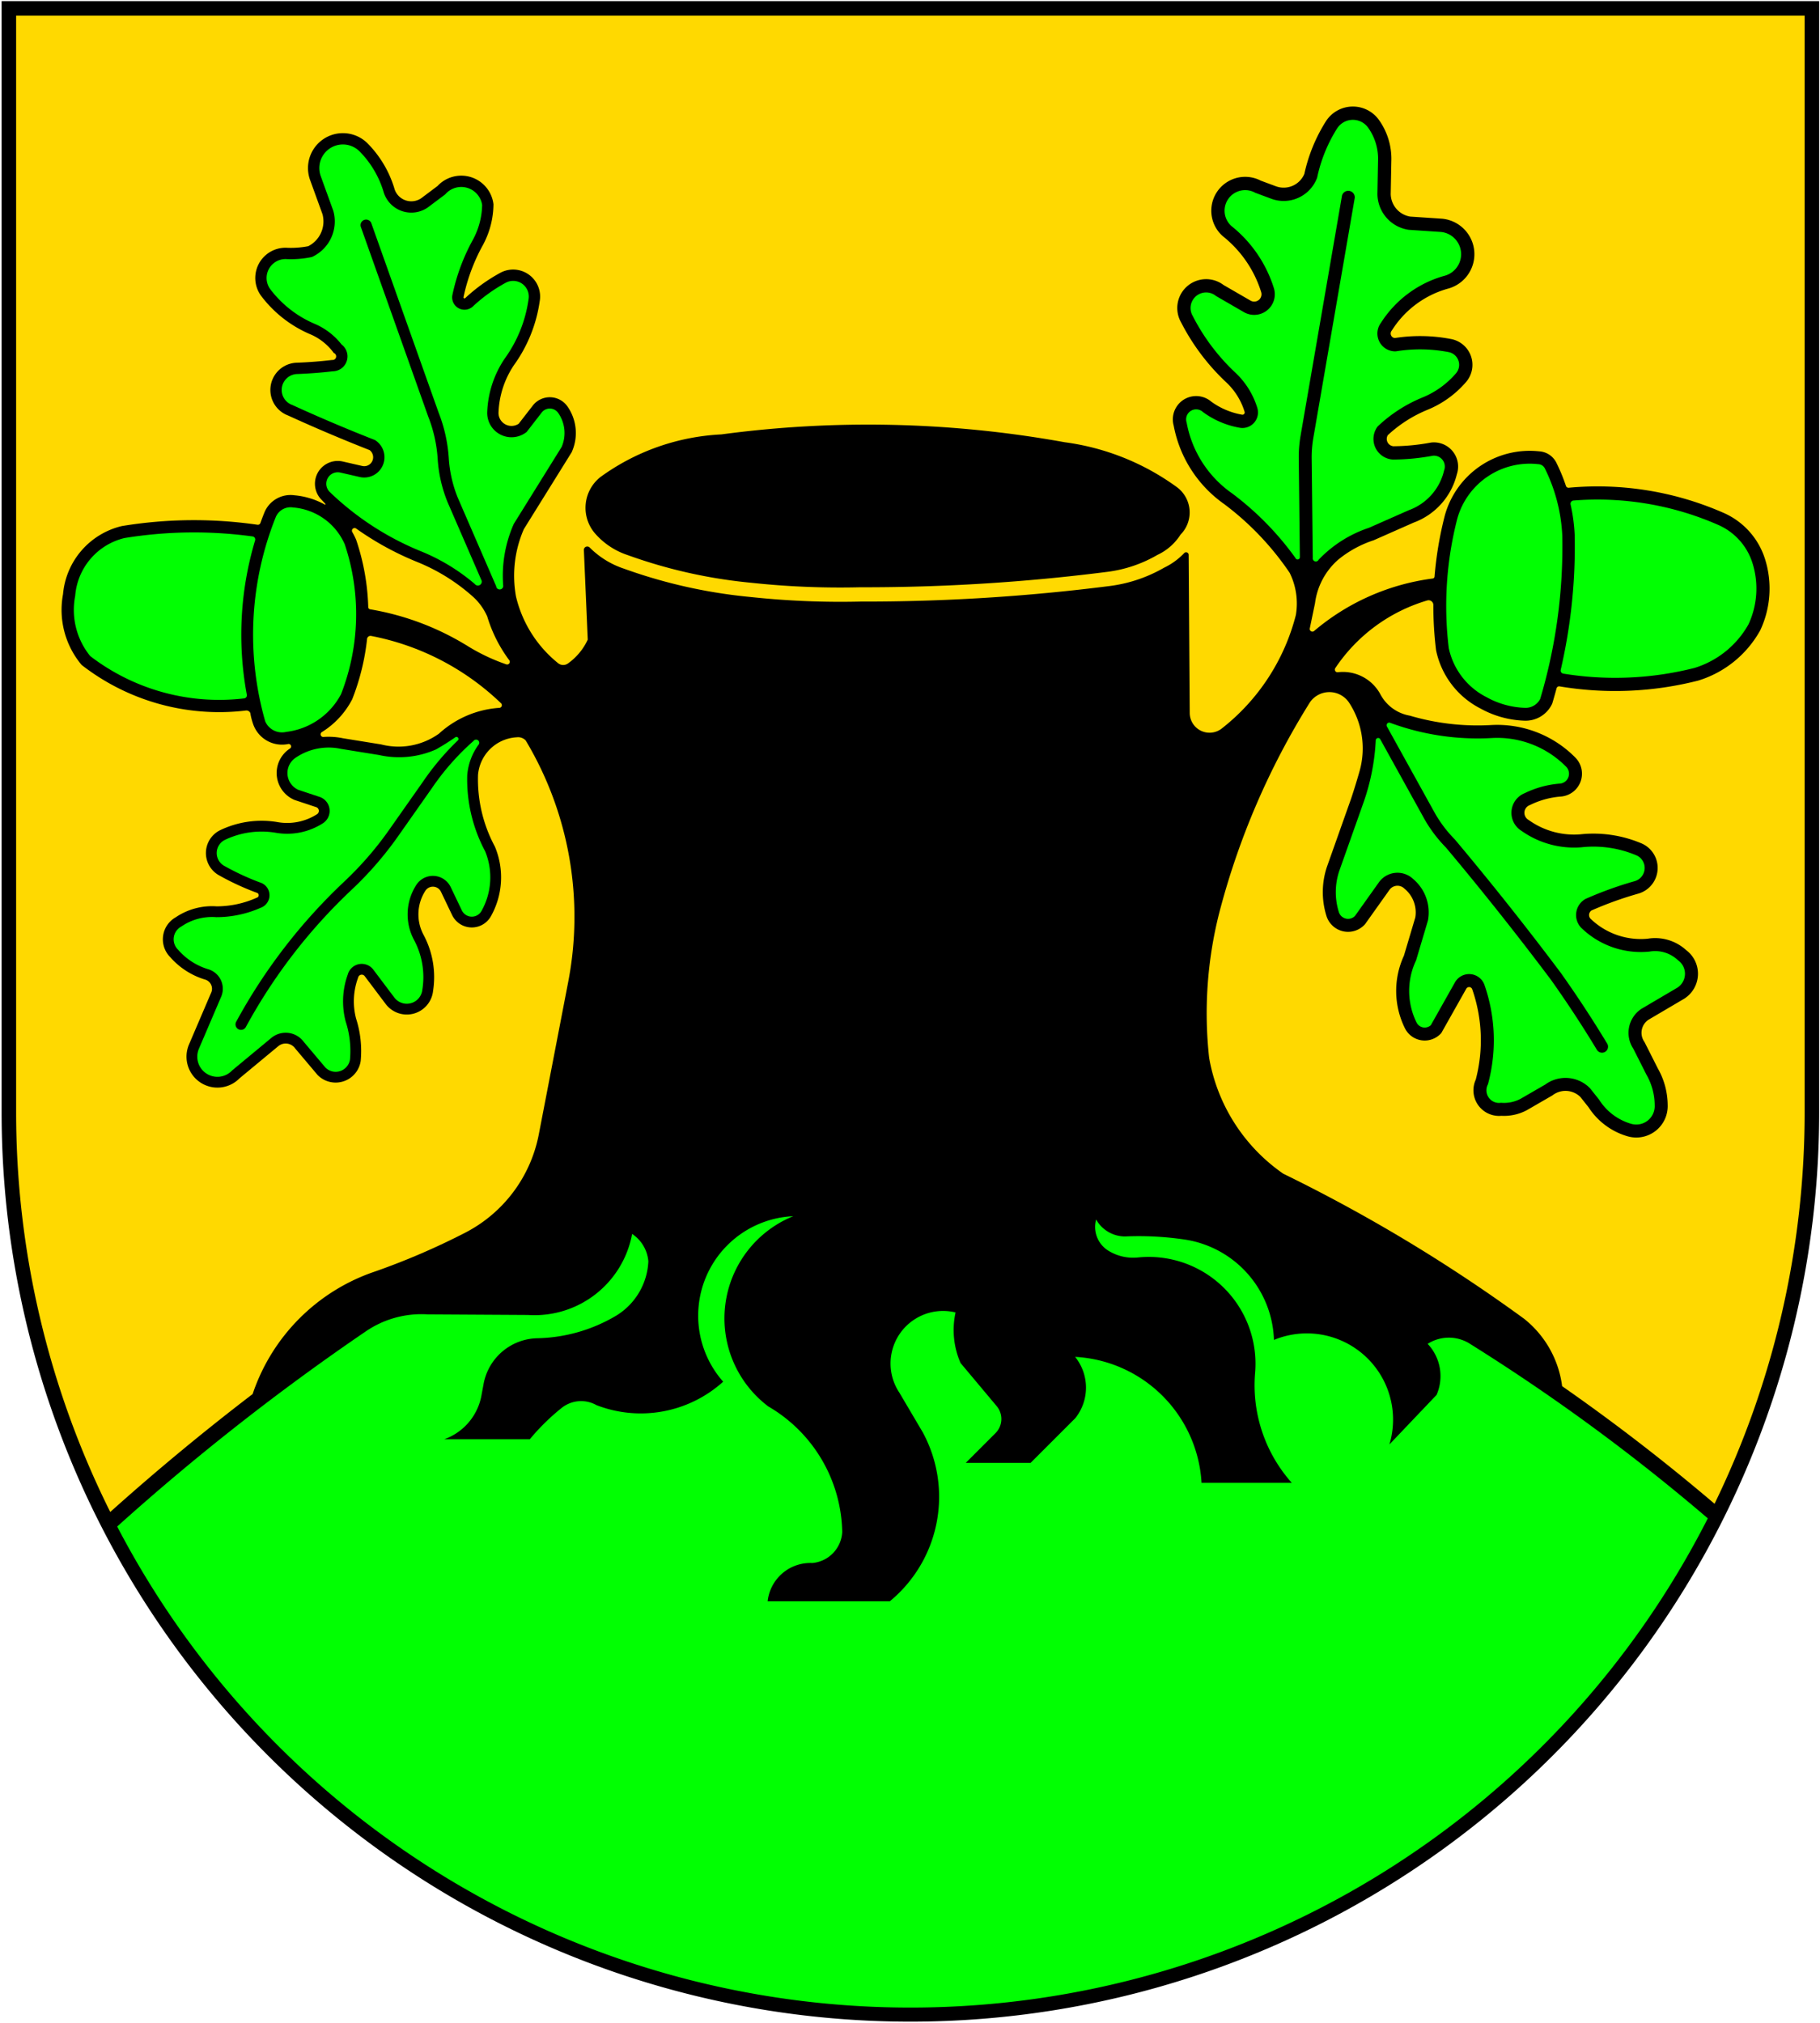
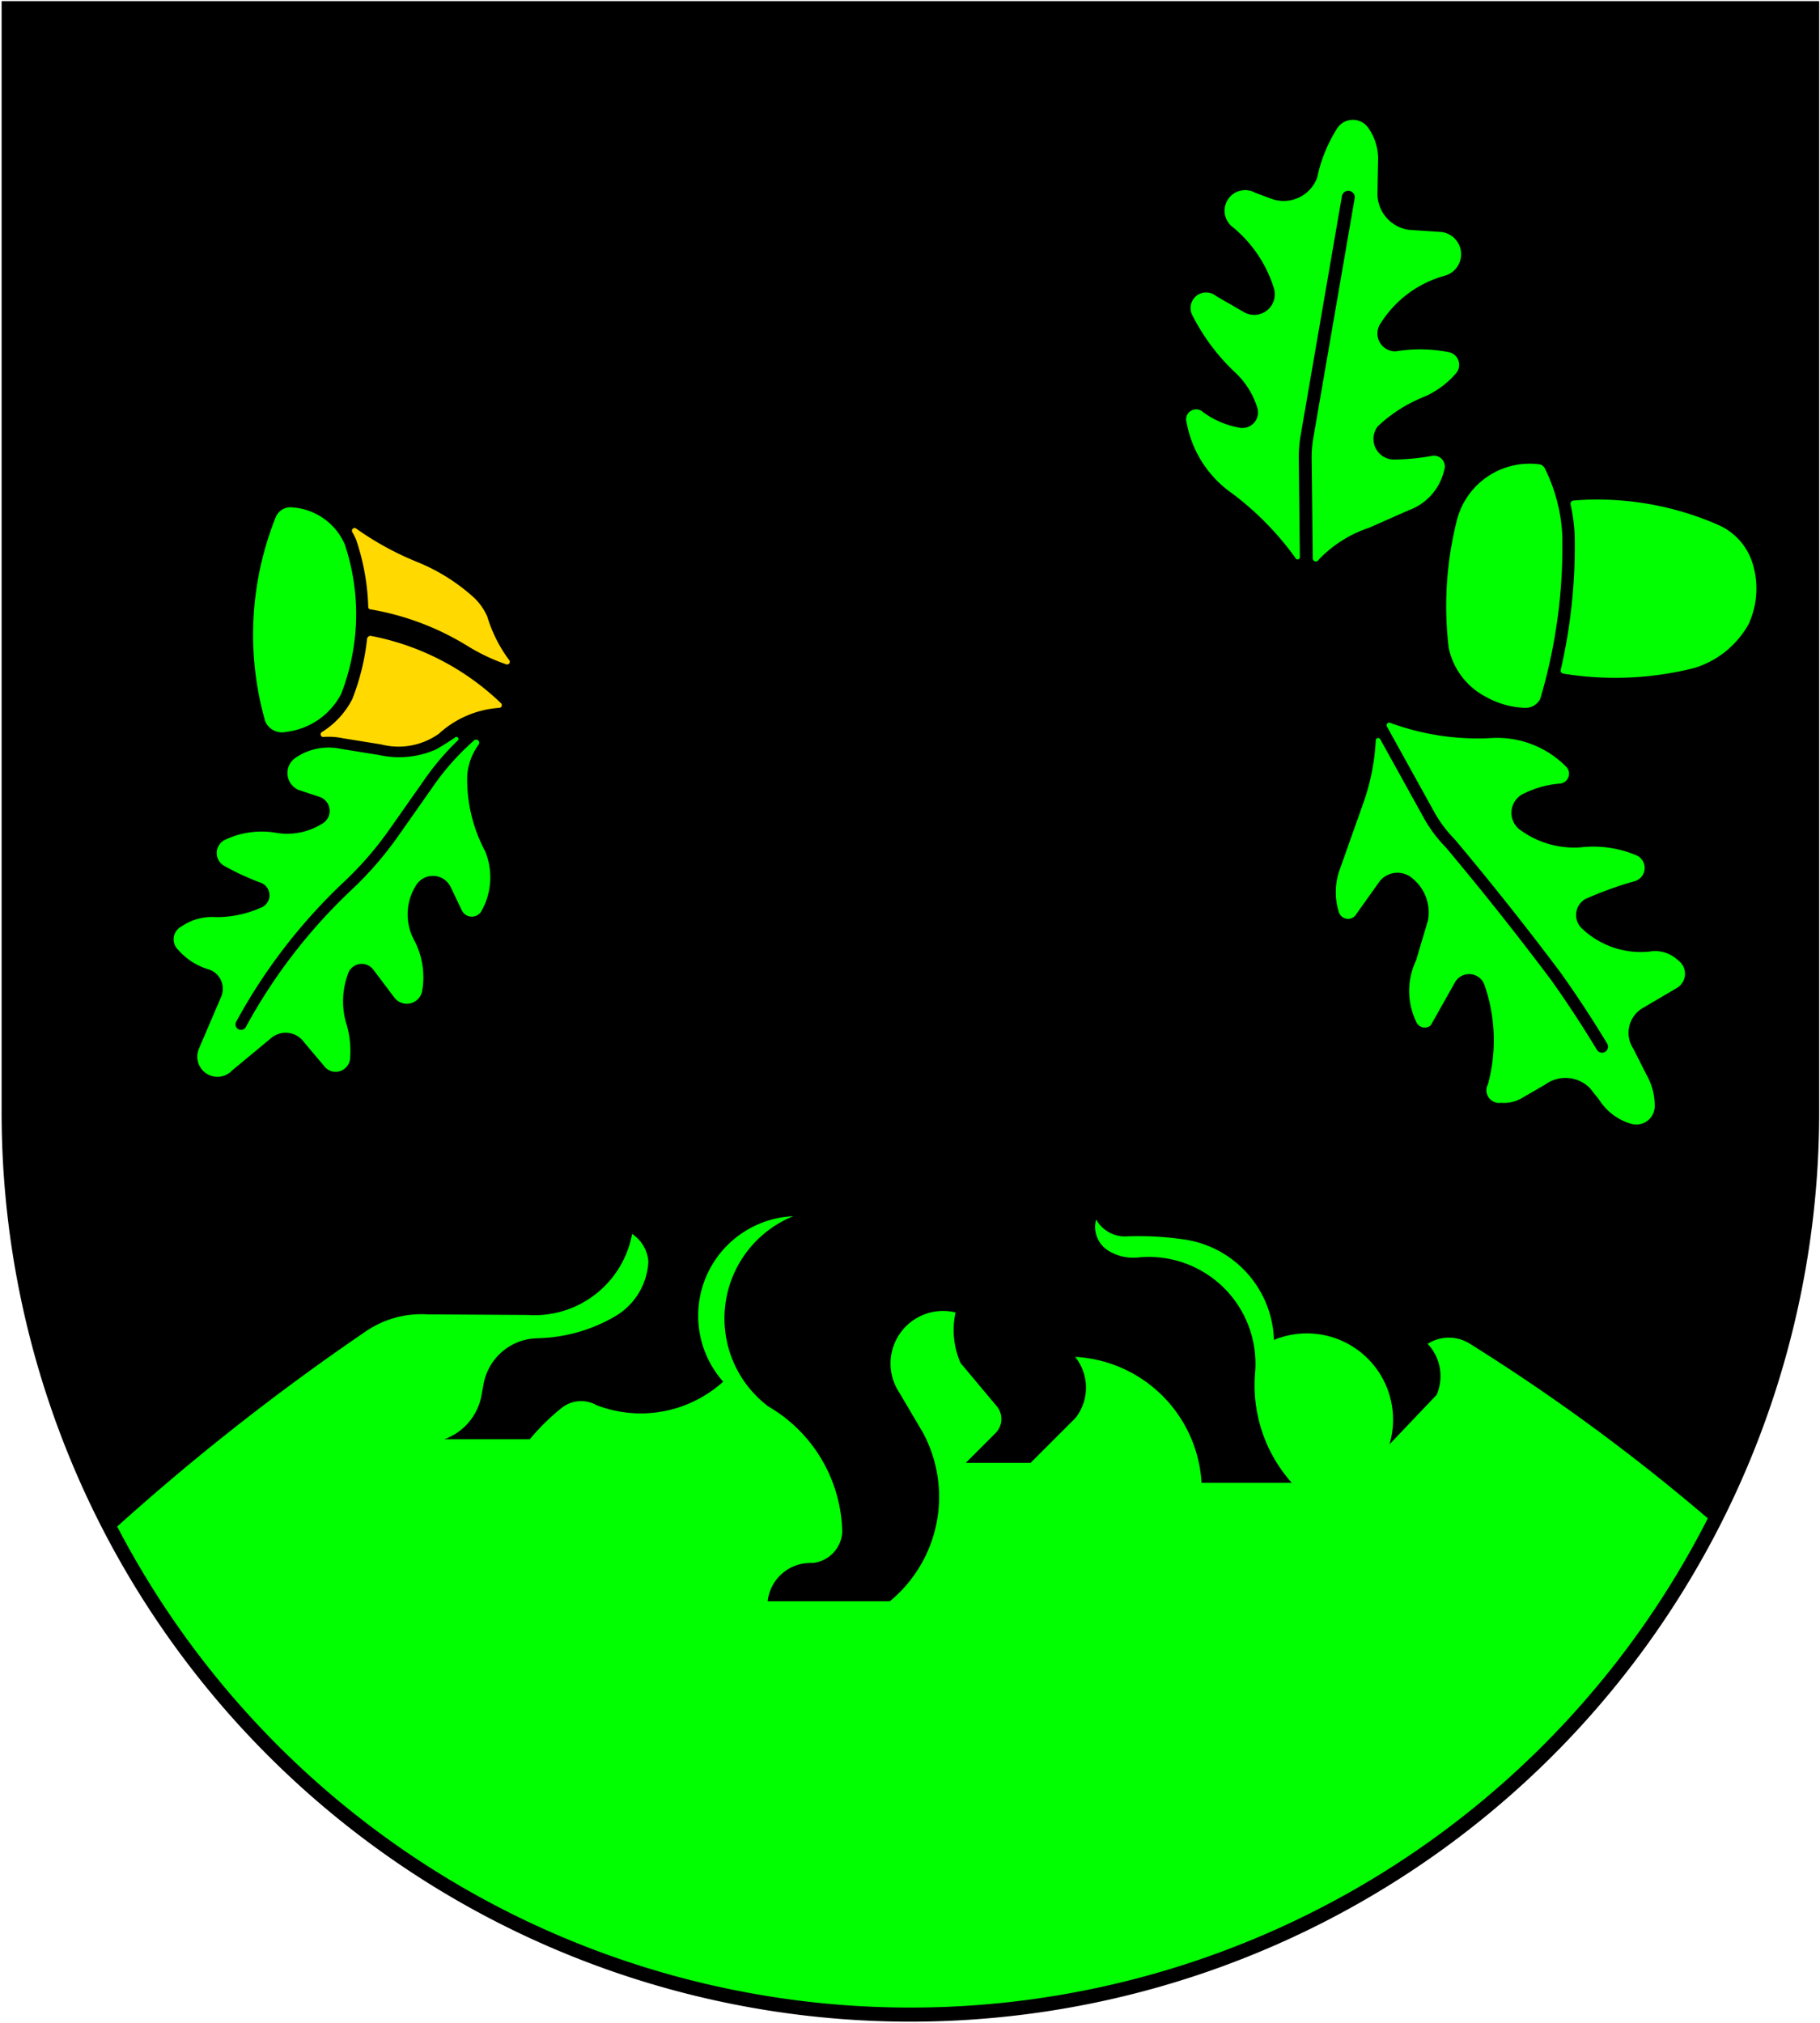
<svg xmlns="http://www.w3.org/2000/svg" xmlns:ns1="http://www.inkscape.org/namespaces/inkscape" xmlns:ns2="http://sodipodi.sourceforge.net/DTD/sodipodi-0.dtd" width="900" height="1000" id="svg2" version="1.1" ns1:version="0.48.4 r9939" ns2:docname="Nowy dokument 1">
  <title id="title3880">POL gmina Szypliszki</title>
  <defs id="defs4">
    <symbol id="*Paper_Space" />
    <symbol id="*Model_Space" />
    <pattern id="Hatch" x="0" y="0" patternUnits="userSpaceOnUse" width="8" height="8">
-       <path id="path2995" d="M8 4 l-4,4" stroke-width="0.25" stroke="#000000" linecap="square" />
      <path id="path2997" d="M6 2 l-4,4" stroke-width="0.25" stroke="#000000" linecap="square" />
      <path id="path2999" d="M4 0 l-4,4" stroke-width="0.25" stroke="#000000" linecap="square" />
    </pattern>
    <marker orient="auto" id="DistanceX" style="overflow:visible" refX="0" refY="0">
      <path id="path2992" d="M 3,-3 -3,3 M 0,-5 0,5" style="stroke:#000000;stroke-width:0.5" ns1:connector-curvature="0" />
    </marker>
  </defs>
  <ns2:namedview id="base" pagecolor="#ffffff" bordercolor="#666666" borderopacity="1.0" ns1:pageopacity="0.0" ns1:pageshadow="2" ns1:zoom="0.629" ns1:cx="467.48808" ns1:cy="482.51192" ns1:document-units="px" ns1:current-layer="layer1" showgrid="false" ns1:window-width="1440" ns1:window-height="844" ns1:window-x="-4" ns1:window-y="-4" ns1:window-maximized="1" />
  <g ns1:label="Layer 1" ns1:groupmode="layer" id="layer1" transform="translate(0,-52.362)">
    <g ns1:label="0" id="g3003" transform="matrix(1.212,0,0,1.213,-2.512,-224.373)" />
    <path id="path3009" d="m 0.797,52.912 0,549.376 a 449.394,449.489 0 0 0 898.788,0 l 0,-549.376 -898.788,0 z" style="fill:#000000;stroke:none;stroke-width:1.213;fill-opacity:1" ns1:connector-curvature="0" />
    <path id="path3011" d="m 159.086,414.324 a 1.303,1.303 0 0 0 0.761,2.361 34.951,34.959 0 0 1 9.753,0.638 l 18.893,3.052 a 34.39,34.397 0 0 0 28.586,-5.333 49.084,49.094 0 0 1 29.854,-12.747 1.32,1.321 0 0 0 0.828,-2.269 127.29,127.317 0 0 0 -64.248,-33.29 1.713,1.713 0 0 0 -1.983,1.359 114.629,114.653 0 0 1 -7.353,29.943 41.463,41.472 0 0 1 -15.091,16.286" style="fill:#ffd900;stroke:none;stroke-width:1.213;fill-opacity:1" ns1:connector-curvature="0" />
    <path id="path3013" d="m 183.029,353.573 a 1.132,1.132 0 0 1 -0.932,-1.152 113.641,113.665 0 0 0 -5.971,-33.199 36.561,36.569 0 0 0 -1.924,-3.841 1.32,1.321 0 0 1 1.908,-1.736 147.716,147.747 0 0 0 29.999,16.455 94.576,94.596 0 0 1 28.212,17.644 28.889,28.895 0 0 1 6.623,9.377 69.75,69.765 0 0 0 10.886,21.626 1.32,1.321 0 0 1 -1.488,2.038 95.516,95.536 0 0 1 -19.087,-9.049 134.13,134.159 0 0 0 -48.226,-18.164 z" style="fill:#ffd900;stroke:none;stroke-width:1.213;fill-opacity:1" ns1:connector-curvature="0" />
    <path id="path3015" d="m 642.785,327.868 -0.534,-48.033 a 63.118,63.131 0 0 1 0.904,-12.139 l 20.478,-118.66 a 3.216,3.216 0 0 1 6.304,1.088 l -20.478,118.66 a 56.721,56.733 0 0 0 -0.813,10.914 l 0.525,48.457 a 1.543,1.544 0 0 0 2.916,0.901 60.727,60.739 0 0 1 24.832,-15.754 l 19.696,-8.701 a 27.515,27.521 0 0 0 17.494,-19.659 5.38,5.382 0 0 0 -5.541,-7.292 110.287,110.311 0 0 1 -19.729,1.888 10.194,10.196 0 0 1 -7.556,-16.378 71.568,71.583 0 0 1 22.154,-14.307 43.546,43.555 0 0 0 16.578,-11.962 6.406,6.408 0 0 0 -3.58,-10.449 74.421,74.437 0 0 0 -26.225,-0.389 8.82,8.822 0 0 1 -7.334,-14.087 54.542,54.553 0 0 1 31.74,-23.342 11.048,11.05 0 0 0 -2.005,-21.587 l -15.979,-1.066 A 18.08,18.084 0 0 1 681.145,148.293 l 0.303,-16.351 a 26.445,26.45 0 0 0 -4.883,-16.444 9.28,9.282 0 0 0 -15.343,0.332 74.292,74.308 0 0 0 -9.896,24.395 17.657,17.66 0 0 1 -22.647,10.392 l -7.93,-2.946 a 10.175,10.177 0 0 0 -11.81,16.429 63.438,63.452 0 0 1 20.993,30.697 10.192,10.195 0 0 1 -14.832,11.862 l -13.753,-7.954 a 7.698,7.7 0 0 0 -11.547,9.831 101.763,101.784 0 0 0 21.102,28.065 39.741,39.749 0 0 1 10.842,17.4 7.694,7.695 0 0 1 -8.451,9.865 43.164,43.173 0 0 1 -18.406,-7.798 4.954,4.955 0 0 0 -8.083,5.197 54.566,54.577 0 0 0 22.431,34.97 147.09,147.121 0 0 1 31.392,31.99 1.116,1.116 0 0 0 2.156,-0.359 z" style="fill:#01ff02;stroke:none;stroke-width:1.213;fill-opacity:1" ns1:connector-curvature="0" />
    <path id="path3017" d="m 753.903,402.276 a 8.13,8.132 0 0 0 7.739,-4.394 264.193,264.249 0 0 0 10.914,-80.749 83.48,83.498 0 0 0 -8.642,-33.25 3.788,3.789 0 0 0 -3.289,-2.059 37.159,37.166 0 0 0 -39.998,26.973 172.915,172.951 0 0 0 -4.209,63.945 35.467,35.475 0 0 0 18.714,24.284 41.722,41.731 0 0 0 18.772,5.25 z" style="fill:#01ff02;stroke:none;stroke-width:1.213;fill-opacity:1" ns1:connector-curvature="0" />
    <path id="path3019" d="m 776.659,301.729 a 1.602,1.603 0 0 1 1.48,-1.935 148.687,148.718 0 0 1 71.609,12.093 30.568,30.575 0 0 1 16.836,18.749 41.971,41.98 0 0 1 -1.921,30.323 46.15,46.16 0 0 1 -26.64,21.579 159.573,159.607 0 0 1 -64.988,2.832 1.538,1.538 0 0 1 -1.251,-1.865 270.331,270.389 0 0 0 6.905,-66.578 87.622,87.641 0 0 0 -2.031,-15.198 z" style="fill:#01ff02;stroke:none;stroke-width:1.213;fill-opacity:1" ns1:connector-curvature="0" />
    <path id="path3021" d="m 794.834,568.392 a 564.933,565.053 0 0 0 -22.979,-35.038 1540.245,1540.572 0 0 0 -52.459,-66.049 62.196,62.209 0 0 1 -9.739,-12.79 l -23.8,-42.975 a 1.295,1.295 0 0 1 1.726,-1.799 125.029,125.056 0 0 0 50.207,7.464 47.835,47.845 0 0 1 36.674,14.2 4.91,4.911 0 0 1 -3.375,8.355 48.11,48.12 0 0 0 -17.069,4.688 10.466,10.469 0 0 0 -1.587,18.674 44.948,44.958 0 0 0 29.59,8.097 54.507,54.519 0 0 1 26.914,3.872 6.789,6.791 0 0 1 -0.662,12.902 183.704,183.743 0 0 0 -24.195,8.744 9.116,9.118 0 0 0 -2.239,14.205 42.213,42.222 0 0 0 33.809,11.842 16.317,16.321 0 0 1 14.052,4.223 8.177,8.179 0 0 1 -0.198,13.593 l -17.806,10.482 a 14.192,14.195 0 0 0 -4.015,19.705 l 6.467,12.806 a 30.592,30.599 0 0 1 4.104,15.136 9.108,9.109 0 0 1 -11.626,9.197 27.902,27.908 0 0 1 -15.865,-11.942 L 786.27,590.34 a 16.933,16.936 0 0 0 -22.145,-1.822 l -12.12,7.007 a 17.536,17.539 0 0 1 -9.739,2.002 6.241,6.242 0 0 1 -6.464,-9.146 83.093,83.111 0 0 0 -1.694,-49.024 8.045,8.047 0 0 0 -14.661,-1.289 l -11.885,21.092 a 4.509,4.51 0 0 1 -7.076,-1.334 35.12,35.127 0 0 1 -0.228,-30.7 l 5.873,-19.73 a 21.574,21.578 0 0 0 -7.318,-20.492 11.294,11.297 0 0 0 -16.685,1.285 l -12.066,16.954 a 4.776,4.777 0 0 1 -7.995,-1.888 32.952,32.959 0 0 1 0.192,-20.306 l 11.956,-33.72 a 108.378,108.401 0 0 0 6.108,-31.006 1.204,1.204 0 0 1 2.124,-0.585 l 22.031,39.796 a 68.14,68.155 0 0 0 10.518,13.876 1534.301,1534.626 0 0 1 52.059,65.553 559.037,559.156 0 0 1 22.689,34.6 2.976,2.977 0 0 0 5.09,-3.071 z" style="fill:#01ff02;stroke:none;stroke-width:1.213;fill-opacity:1" ns1:connector-curvature="0" />
    <path id="path3023" d="m 225.039,416.927 a 1.003,1.004 0 0 1 1.444,1.388 129.633,129.661 0 0 0 -17.396,20.597 l -16.652,23.675 a 167.05,167.086 0 0 1 -22.195,25.588 276.156,276.214 0 0 0 -53.423,69.255 2.721,2.721 0 1 0 4.78,2.6 270.714,270.772 0 0 1 52.371,-67.89 172.492,172.528 0 0 0 22.918,-26.421 l 16.677,-23.711 a 124.192,124.218 0 0 1 20.574,-23.343 1.56,1.56 0 1 1 2.45,1.923 29.787,29.794 0 0 0 -5.539,14.957 75.437,75.453 0 0 0 8.855,37.636 33.927,33.934 0 0 1 -1.809,29.547 5.48,5.481 0 0 1 -9.719,-0.322 l -5.531,-11.559 a 9.763,9.765 0 0 0 -16.98,-1.018 26.827,26.833 0 0 0 -1.114,27.209 38.913,38.921 0 0 1 4.108,24.544 7.732,7.733 0 0 1 -13.761,4.05 l -10.316,-13.687 a 7.179,7.18 0 0 0 -12.832,2.245 39.038,39.046 0 0 0 -1.006,23.17 46.947,46.957 0 0 1 2.129,18.807 7.18,7.181 0 0 1 -12.118,3.982 L 150.26,567.478 a 11.113,11.115 0 0 0 -16.093,-2.008 l -19.358,16.051 A 9.959,9.961 0 0 1 98.39,570.753 l 10.831,-25.311 a 10.058,10.06 0 0 0 -6.353,-13.958 31.898,31.905 0 0 1 -14.831,-9.645 7.15,7.151 0 0 1 1.623,-11.437 26.745,26.751 0 0 1 17.259,-4.641 54.048,54.06 0 0 0 21.916,-4.601 6.596,6.597 0 0 0 -0.209,-12.531 125.004,125.031 0 0 1 -17.813,-8.266 7.246,7.247 0 0 1 0.272,-12.734 42.067,42.076 0 0 1 24.917,-3.649 32.727,32.734 0 0 0 23.341,-4.425 7.29,7.292 0 0 0 -1.413,-13.276 l -10.352,-3.435 a 9.097,9.099 0 0 1 -1.482,-15.833 29.034,29.04 0 0 1 22.52,-4.44 l 18.851,3.045 a 45.192,45.201 0 0 0 28.154,-2.776 125.01,125.037 0 0 0 9.415,-5.913 z" style="fill:#01ff02;stroke:none;stroke-width:1.213;fill-opacity:1" ns1:connector-curvature="0" />
    <path id="path3025" d="m 131.149,408.962 a 9.067,9.069 0 0 0 10.438,5.21 35.403,35.411 0 0 0 27.067,-18.651 108.568,108.591 0 0 0 1.811,-74.121 30.501,30.507 0 0 0 -25.549,-18.163 7.912,7.913 0 0 0 -8.581,4.825 156.269,156.302 0 0 0 -5.186,100.899 z" style="fill:#01ff02;stroke:none;stroke-width:1.213;fill-opacity:1" ns1:connector-curvature="0" />
-     <path id="path3027" d="m 61.488,318.363 a 31.935,31.942 0 0 0 -24.304,28.544 36.205,36.213 0 0 0 7.425,29.795 104.789,104.811 0 0 0 76.12,20.912 1.538,1.538 0 0 0 1.331,-1.809 162.111,162.145 0 0 1 4.095,-76.291 1.538,1.538 0 0 0 -1.264,-1.966 213.361,213.406 0 0 0 -63.402,0.815 z" style="fill:#01ff02;stroke:none;stroke-width:1.213;fill-opacity:1" ns1:connector-curvature="0" />
-     <path id="path3029" d="m 248.814,341.672 a 1.748,1.749 0 1 1 -3.455,0.497 l -18.967,-43.711 a 62.278,62.292 0 0 1 -4.462,-19.503 74.908,74.924 0 0 0 -5.053,-22.672 l -33.286,-93.654 a 2.753,2.754 0 0 0 -5.182,1.843 l 33.318,93.742 a 69.408,69.423 0 0 1 4.715,21.091 67.778,67.793 0 0 0 4.881,21.286 l 16.629,38.323 a 1.92,1.921 0 0 1 -3.184,2.14 97.198,97.218 0 0 0 -26.554,-16.141 142.119,142.149 0 0 1 -45.134,-29.322 5.672,5.674 0 0 1 5.201,-9.617 l 9.3,2.127 a 10.021,10.023 0 0 0 7.833,-18.2 807.689,807.86 0 0 1 -40.864,-17.331 7.88,7.882 0 0 1 2.534,-15.312 224.687,224.735 0 0 0 17.466,-1.339 7.371,7.372 0 0 0 4.361,-13.253 33.623,33.63 0 0 0 -12.82,-10.009 54.134,54.145 0 0 1 -22.513,-17.428 9.354,9.356 0 0 1 8.297,-14.771 50.391,50.402 0 0 0 12.333,-1.033 19.329,19.333 0 0 0 10.614,-22.842 l -6.22,-17.157 a 11.664,11.667 0 0 1 19.284,-12.156 48.25,48.26 0 0 1 11.684,19.567 14.301,14.304 0 0 0 22.831,7.439 l 7.761,-5.821 a 10.438,10.441 0 0 1 18.261,5.229 37.469,37.477 0 0 1 -4.626,17.307 98.679,98.7 0 0 0 -10.068,27.121 6.1,6.101 0 0 0 10.129,5.723 79.36,79.377 0 0 1 16.187,-11.673 7.747,7.749 0 0 1 11.306,8.3 65.5,65.514 0 0 1 -11.856,29.294 50.642,50.652 0 0 0 -8.566,26.395 12.025,12.027 0 0 0 19.497,9.758 l 7.337,-9.458 a 5.06,5.061 0 0 1 8.258,0.037 17.308,17.312 0 0 1 1.718,16.816 l -23.648,38.016 a 63.148,63.161 0 0 0 -5.273,30.35 z" style="fill:#01ff02;stroke:none;stroke-width:1.213;fill-opacity:1" ns1:connector-curvature="0" />
    <path id="path3031" d="m 440.016,843.961 a 66.86,66.874 0 0 0 16.256,-83.593 L 444.72,740.798 a 25.98,25.986 0 0 1 27.811,-39.621 40.612,40.621 0 0 0 2.47,25 l 17.868,21.311 a 9.889,9.891 0 0 1 -0.586,13.351 l -14.701,14.698 32.057,0 22.123,-22.117 a 24.189,24.194 0 0 0 -0.115,-30.283 66.185,66.199 0 0 1 62.525,62.276 l 44.624,0 a 72.422,72.438 0 0 1 -18.142,-54.402 52.789,52.8 0 0 0 -57.965,-57.011 23.291,23.295 0 0 1 -14.591,-3.345 13.812,13.815 0 0 1 -6.063,-15.446 16.415,16.418 0 0 0 14.332,8.396 155.28,155.313 0 0 1 29.089,1.472 51.881,51.892 0 0 1 44.52,49.683 42.627,42.636 0 0 1 57.101,51.667 l 23.318,-24.492 a 23.218,23.223 0 0 0 -4.407,-25.232 19.473,19.477 0 0 1 20.268,-0.427 979.68,979.887 0 0 1 118.265,86.689 442.435,442.529 0 0 1 -786.573,4.046 1163.215,1163.462 0 0 1 122.998,-96.518 48.752,48.762 0 0 1 30.529,-8.364 l 49.618,0.292 a 49.055,49.065 0 0 0 51.494,-40.062 18.056,18.06 0 0 1 8.027,13.559 33.155,33.162 0 0 1 -15.952,26.877 79.517,79.534 0 0 1 -38.944,11.136 27.623,27.628 0 0 0 -26.58,22.576 l -0.93,5.006 a 28.439,28.445 0 0 1 -18.525,22.352 l 42.303,0 a 108.362,108.385 0 0 1 15.743,-15.478 15.432,15.435 0 0 1 17.22,-1.393 60.783,60.796 0 0 0 62.659,-11.587 49.232,49.242 0 0 1 34.66,-81.813 54.513,54.524 0 0 0 -12.337,94.051 73.432,73.448 0 0 1 36.556,62.042 16.238,16.242 0 0 1 -14.823,15.361 21.23,21.235 0 0 0 -22.055,18.916 l 60.409,0 z" style="fill:#01ff02;stroke:none;stroke-width:1.213;fill-opacity:1" ns1:connector-curvature="0" />
-     <path id="path3033" d="m 585.674,325.693 a 1.293,1.293 0 0 1 2.13,1.06 l 0.52,78.039 a 9.809,9.811 0 0 0 15.659,7.858 103.889,103.911 0 0 0 36.828,-56.246 34.2,34.207 0 0 0 -3.053,-20.846 141.594,141.624 0 0 0 -32.376,-33.994 61.138,61.151 0 0 1 -24.971,-38.734 11.526,11.529 0 0 1 18.61,-11.88 36.592,36.6 0 0 0 15.254,6.418 1.121,1.121 0 0 0 1.185,-1.443 33.168,33.176 0 0 0 -9.049,-14.522 108.335,108.358 0 0 1 -22.388,-29.728 14.271,14.274 0 0 1 21.019,-18.424 l 13.349,7.721 a 3.62,3.621 0 0 0 5.268,-4.213 56.866,56.878 0 0 0 -18.946,-27.618 16.747,16.751 0 0 1 18.755,-27.469 l 7.49,2.782 a 11.084,11.087 0 0 0 14.053,-6.13 80.865,80.882 0 0 1 10.673,-26.034 15.853,15.856 0 0 1 26.233,-0.604 33.017,33.024 0 0 1 6.1,20.451 l -0.299,16.167 a 11.508,11.511 0 0 0 9.633,11.129 l 15.801,1.054 a 17.62,17.624 0 0 1 3.245,34.467 47.969,47.979 0 0 0 -28.145,20.809 2.248,2.248 0 0 0 1.478,3.71 80.993,81.011 0 0 1 27.984,0.522 12.978,12.981 0 0 1 7.289,21.177 50.118,50.129 0 0 1 -19.08,13.767 64.995,65.009 0 0 0 -19.648,12.551 3.622,3.622 0 0 0 2.766,5.474 103.715,103.737 0 0 0 18.541,-1.816 11.953,11.955 0 0 1 12.837,15.667 34.088,34.095 0 0 1 -21.351,23.89 l -19.789,8.742 a 54.154,54.166 0 0 0 -17.39,9.479 34.356,34.363 0 0 0 -11.604,21.618 l -2.577,12.415 a 1.32,1.321 0 0 0 2.134,1.332 113.175,113.199 0 0 1 58.704,-25.944 1.068,1.068 0 0 0 0.857,-1.05 179.271,179.309 0 0 1 5.082,-30.142 43.514,43.524 0 0 1 46.625,-31.673 10.144,10.146 0 0 1 8.479,5.543 89.836,89.855 0 0 1 4.78,11.558 1.32,1.321 0 0 0 1.374,0.896 154.896,154.929 0 0 1 76.626,12.442 37.083,37.091 0 0 1 20.424,22.745 48.486,48.496 0 0 1 -2.324,35.255 52.665,52.676 0 0 1 -30.684,24.892 166.088,166.123 0 0 1 -68.563,2.861 1.32,1.321 0 0 0 -1.494,0.96 270.549,270.606 0 0 1 -2.142,7.549 14.486,14.489 0 0 1 -13.992,8.442 48.078,48.088 0 0 1 -21.444,-5.983 41.823,41.832 0 0 1 -22.01,-28.863 179.271,179.309 0 0 1 -1.335,-22.394 2.353,2.354 0 0 0 -2.977,-2.196 82.946,82.964 0 0 0 -45.518,33.455 1.32,1.321 0 0 0 1.256,2.045 21.025,21.03 0 0 1 21.07,10.958 20.446,20.451 0 0 0 14.519,10.501 118.735,118.76 0 0 0 40.276,4.643 54.256,54.267 0 0 1 41.605,16.105 11.331,11.333 0 0 1 -7.557,19.272 41.689,41.698 0 0 0 -14.913,4.179 4.046,4.047 0 0 0 -0.643,7.375 38.528,38.536 0 0 0 25.494,7.1 60.928,60.941 0 0 1 29.913,4.306 13.21,13.213 0 0 1 -1.338,25.049 177.284,177.321 0 0 0 -22.976,8.279 2.696,2.696 0 0 0 -0.557,4.018 35.793,35.8 0 0 0 28.336,9.939 22.738,22.743 0 0 1 18.981,5.613 14.597,14.6 0 0 1 -0.913,24.046 l -17.747,10.448 a 7.772,7.773 0 0 0 -1.899,10.979 l 6.586,13.043 a 37.012,37.02 0 0 1 4.87,18.021 15.528,15.531 0 0 1 -19.828,15.53 34.322,34.33 0 0 1 -19.314,-14.374 l -4.059,-5.098 a 10.512,10.514 0 0 0 -13.794,-0.743 l -12.548,7.254 a 23.956,23.961 0 0 1 -12.706,2.84 12.661,12.664 0 0 1 -12.663,-17.86 76.673,76.689 0 0 0 -1.727,-44.676 1.625,1.625 0 0 0 -2.974,-0.255 l -12.3,21.829 a 10.929,10.932 0 0 1 -18.029,-2.338 41.54,41.549 0 0 1 -0.491,-35.84 l 5.633,-18.923 a 15.153,15.157 0 0 0 -5.355,-14.227 4.874,4.875 0 0 0 -7.253,0.358 l -12.193,17.132 a 11.196,11.199 0 0 1 -19.133,-3.999 39.373,39.381 0 0 1 0.248,-24.32 l 11.973,-33.767 a 309.635,309.701 0 0 0 4.29,-13.991 41.27,41.279 0 0 0 -5.226,-33.233 11.714,11.717 0 0 0 -19.408,-0.389 372.647,372.726 0 0 0 -44.969,104.455 201.599,201.642 0 0 0 -4.926,71.341 88.076,88.094 0 0 0 36.654,57.315 791.066,791.234 0 0 1 119.038,71.672 50.788,50.799 0 0 1 18.866,33.368 987.315,987.525 0 0 1 75.374,58.143 442.217,442.311 0 0 0 44.553,-193.482 l 0,-542.197 -884.434,0 0,542.197 a 442.217,442.311 0 0 0 46.549,197.532 1170.851,1171.099 0 0 1 70.409,-58.304 96.241,96.262 0 0 1 60.829,-60.678 352.734,352.809 0 0 0 44.268,-19.073 69.426,69.441 0 0 0 36.364,-48.357 l 14.589,-75.628 a 169.623,169.659 0 0 0 -21.006,-119.344 5.131,5.132 0 0 0 -4.351,-1.595 20.317,20.322 0 0 0 -19.234,18.552 70.101,70.116 0 0 0 8.339,35.499 39.263,39.272 0 0 1 -1.985,34.454 10.816,10.818 0 0 1 -19.183,-0.635 l -5.521,-11.539 a 4.427,4.428 0 0 0 -7.693,-0.448 21.491,21.496 0 0 0 -0.892,21.797 44.249,44.258 0 0 1 4.696,27.76 13.068,13.07 0 0 1 -23.281,6.608 l -10.431,-13.84 a 1.843,1.843 0 0 0 -3.367,0.673 33.702,33.709 0 0 0 -1.005,20.137 52.283,52.294 0 0 1 2.306,20.953 12.516,12.518 0 0 1 -21.356,6.944 l -10.979,-13.007 a 5.777,5.778 0 0 0 -8.461,-1.174 l -19.124,15.857 A 15.295,15.299 0 0 1 93.491,568.637 l 10.869,-25.398 a 4.722,4.723 0 0 0 -2.987,-6.632 37.234,37.242 0 0 1 -17.235,-11.121 12.486,12.489 0 0 1 2.722,-19.635 32.081,32.088 0 0 1 20.258,-5.428 48.712,48.723 0 0 0 19.834,-4.267 1.26,1.26 0 0 0 0.007,-2.454 130.34,130.368 0 0 1 -18.775,-8.696 12.582,12.584 0 0 1 0.527,-22.157 47.403,47.413 0 0 1 28.208,-4.128 27.391,27.397 0 0 0 19.709,-3.762 1.954,1.955 0 0 0 -0.335,-3.601 l -10.604,-3.519 a 14.438,14.441 0 0 1 -2.166,-25.528 1.23,1.23 0 0 0 -0.891,-2.16 l 0,0 a 15.127,15.13 0 0 1 -17.204,-9.161 30.83,30.837 0 0 1 -1.649,-6.159 2.128,2.129 0 0 0 -2.304,-1.201 110.849,110.873 0 0 1 -81.105,-22.543 42.265,42.274 0 0 1 -9.199,-35.004 37.995,38.003 0 0 1 29.12,-33.666 219.421,219.467 0 0 1 67.045,-0.646 1.32,1.321 0 0 0 1.431,-0.858 162.329,162.363 0 0 1 1.947,-5.117 13.972,13.975 0 0 1 14.897,-8.583 37.939,37.947 0 0 1 15.05,4.602 0.228,0.228 0 0 0 0.223,-0.394 651.957,652.095 0 0 1 -2.115,-2.231 11.269,11.271 0 0 1 10.76,-18.671 l 9.394,2.148 a 4.425,4.426 0 0 0 3.863,-7.783 813.285,813.458 0 0 1 -40.368,-17.133 13.477,13.48 0 0 1 4.515,-26.088 219.091,219.137 0 0 0 17.357,-1.349 1.774,1.775 0 0 0 0.79,-3.431 28.026,28.032 0 0 0 -11.204,-9.084 59.73,59.743 0 0 1 -24.808,-19.252 14.95,14.954 0 0 1 13.108,-23.68 44.795,44.804 0 0 0 10.243,-0.792 13.732,13.735 0 0 0 7.064,-15.794 l -6.144,-16.947 a 17.261,17.264 0 0 1 28.536,-17.988 53.846,53.858 0 0 1 13.078,21.962 8.705,8.707 0 0 0 13.993,4.562 l 7.414,-5.56 a 16.035,16.038 0 0 1 27.663,9.048 43.065,43.074 0 0 1 -5.324,20.331 93.083,93.102 0 0 0 -9.497,25.583 0.503,0.503 0 0 0 0.836,0.472 84.957,84.975 0 0 1 17.328,-12.496 13.343,13.346 0 0 1 19.505,14.133 71.096,71.111 0 0 1 -12.787,31.579 45.045,45.055 0 0 0 -7.564,23.371 6.428,6.429 0 0 0 9.96,5.531 l 6.803,-8.77 a 10.656,10.658 0 0 1 17.315,0.182 22.905,22.91 0 0 1 2.093,22.66 L 259.049,313.943 a 57.551,57.563 0 0 0 -3.895,33.276 60.043,60.056 0 0 0 20.821,32.988 4.012,4.013 0 0 0 4.849,0.163 29.767,29.774 0 0 0 9.82,-11.802 l -1.916,-44.364 a 1.676,1.676 0 0 1 2.876,-1.172 43.155,43.164 0 0 0 16.917,10.448 255.285,255.339 0 0 0 62.648,14.014 417.683,417.772 0 0 0 54.386,2.26 958.555,958.758 0 0 0 123.225,-7.693 72.049,72.064 0 0 0 26.874,-9.053 33.672,33.68 0 0 0 10.018,-7.314" style="fill:#ffd900;stroke:none;stroke-width:1.213;fill-opacity:1" ns1:connector-curvature="0" />
    <path id="path3007" d="m 310.373,326.77 a 248.774,248.827 0 0 0 61.172,13.69 411.172,411.26 0 0 0 53.664,2.227 952.044,952.246 0 0 0 122.473,-7.641 65.538,65.552 0 0 0 24.671,-8.366 27.162,27.168 0 0 0 11.444,-10.047 15.543,15.547 0 0 0 -1.907,-23.512 121.275,121.301 0 0 0 -55.42,-22.141 546.301,546.417 0 0 0 -169.745,-3.869 110.934,110.958 0 0 0 -59.715,21.006 19.373,19.377 0 0 0 -2.611,28.126 36.645,36.652 0 0 0 15.974,10.528" style="fill:#000000;stroke:none;stroke-width:1.213;fill-opacity:1" ns1:connector-curvature="0" />
  </g>
</svg>